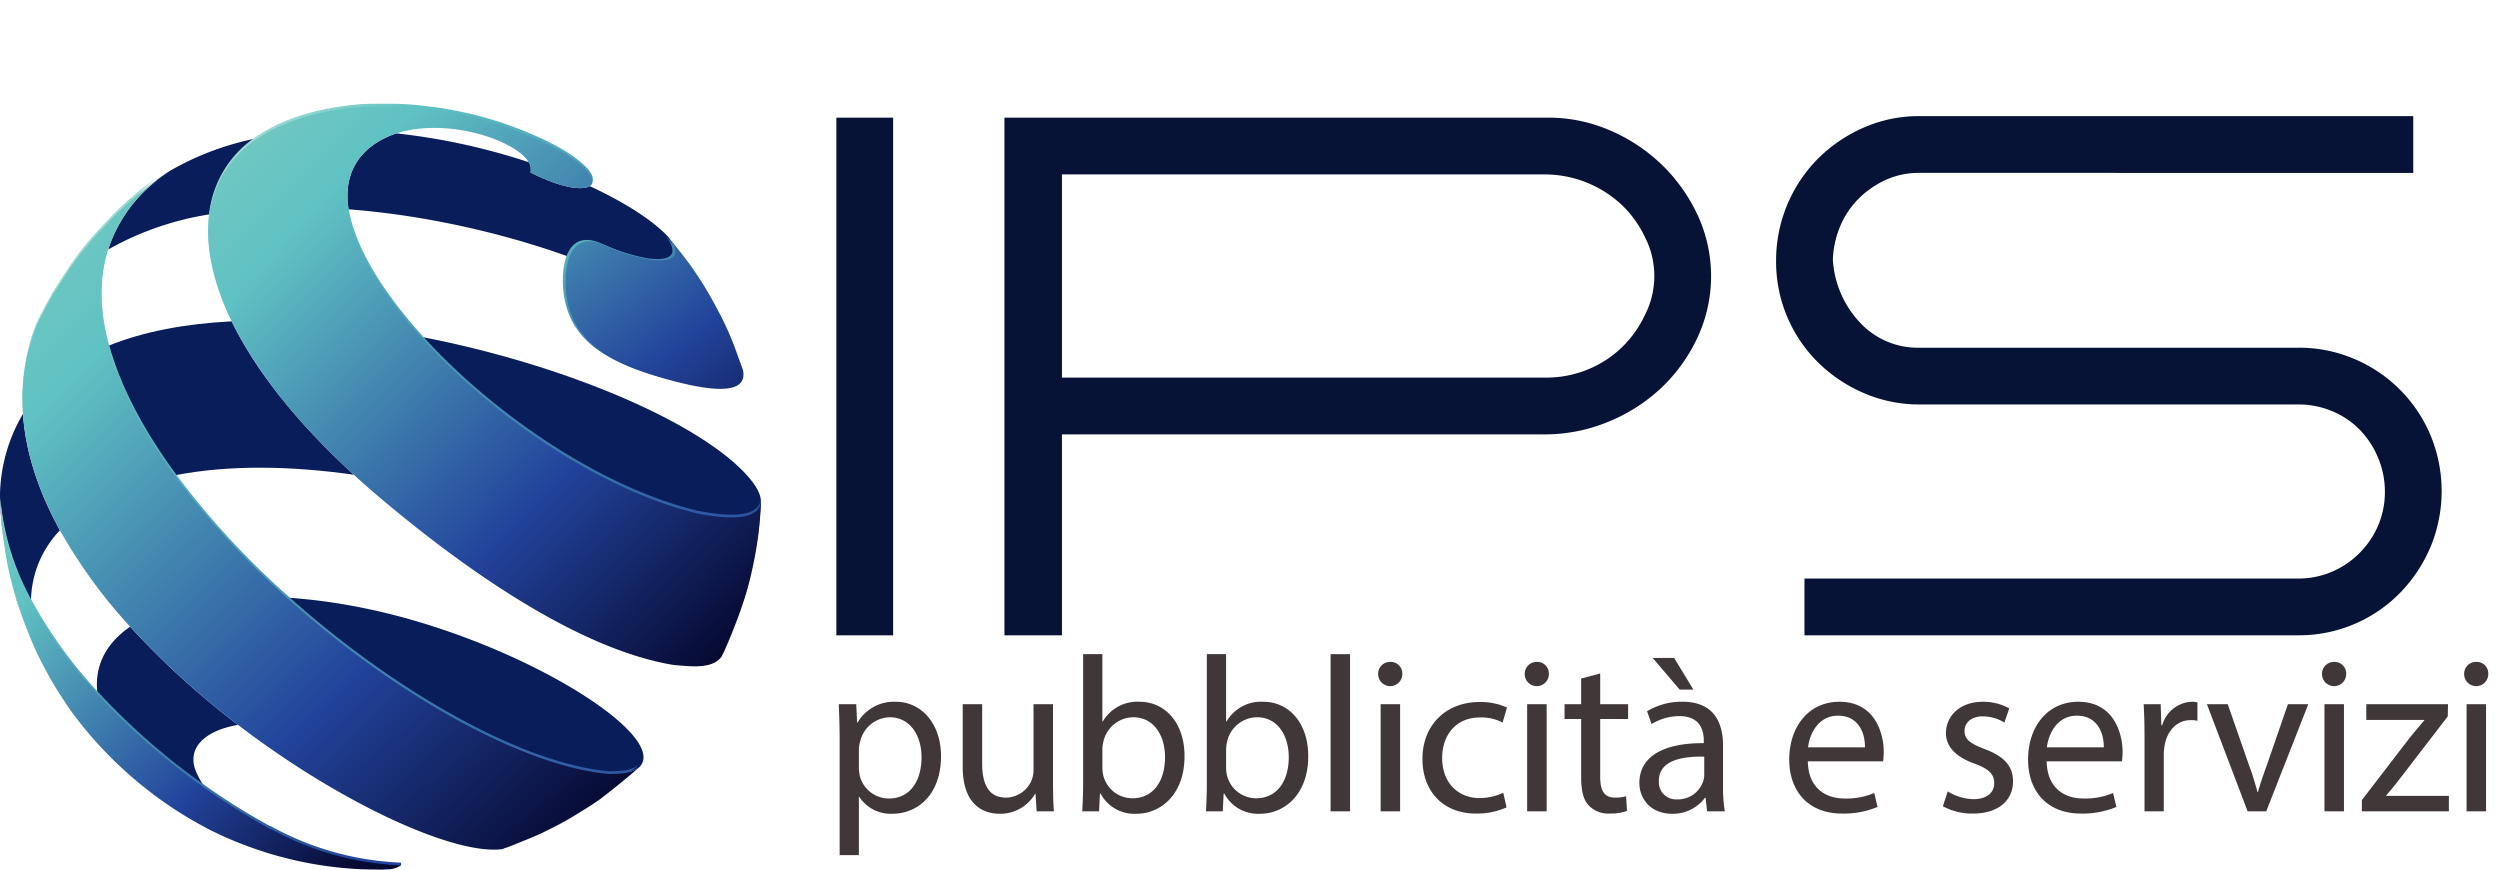
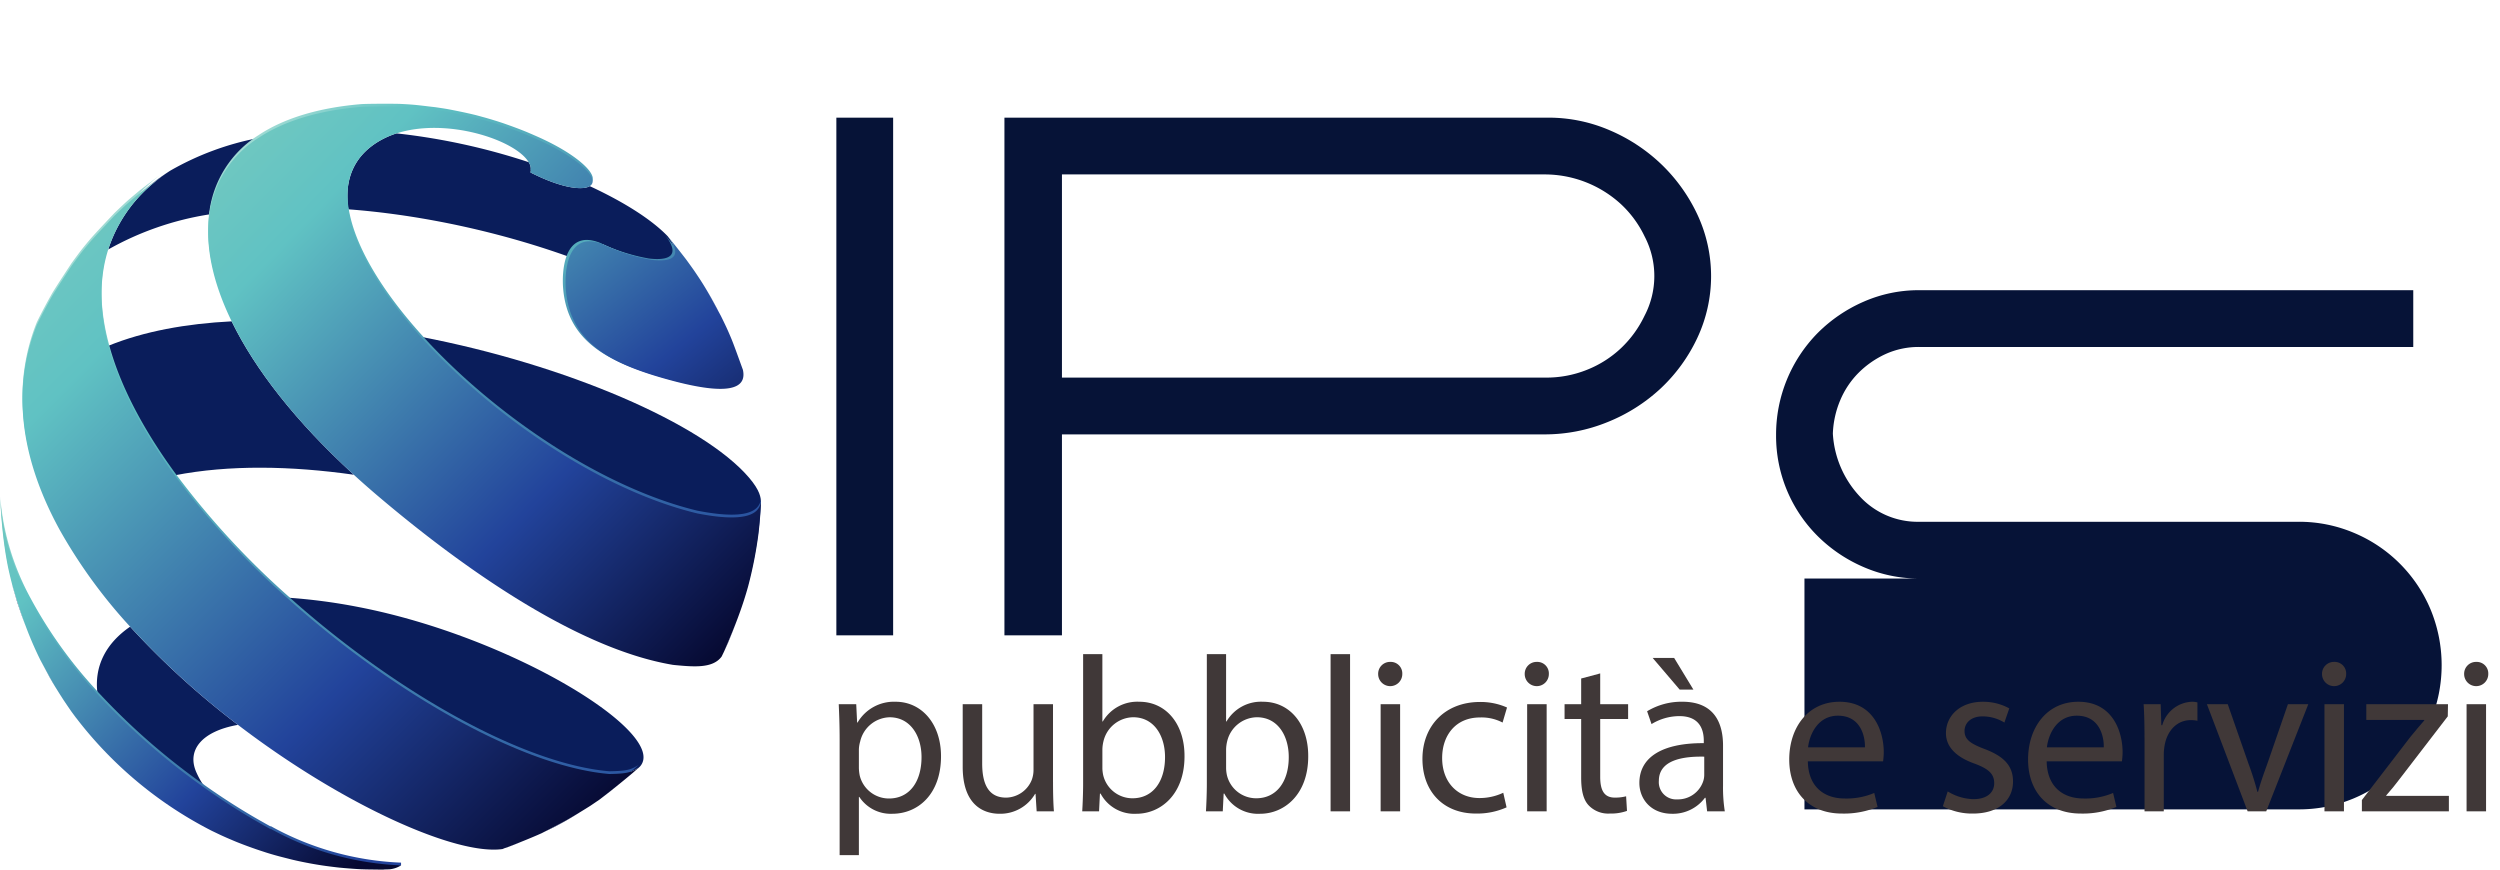
<svg xmlns="http://www.w3.org/2000/svg" xmlns:xlink="http://www.w3.org/1999/xlink" id="Livello_1" data-name="Livello 1" viewBox="0 0 519.519 180.708">
  <defs>
    <style>
      .cls-1 {
        fill: #061337;
      }

      .cls-2 {
        fill: #0a1d5b;
      }

      .cls-3 {
        fill: url(#linear-gradient);
      }

      .cls-4 {
        fill: url(#linear-gradient-2);
      }

      .cls-5 {
        fill: url(#linear-gradient-3);
      }

      .cls-6 {
        fill: url(#linear-gradient-4);
      }

      .cls-7 {
        fill: url(#linear-gradient-5);
      }

      .cls-8 {
        fill: url(#linear-gradient-6);
      }

      .cls-9 {
        fill: url(#linear-gradient-7);
      }

      .cls-10 {
        fill: url(#linear-gradient-8);
      }

      .cls-11 {
        fill: #403838;
      }
    </style>
    <linearGradient id="linear-gradient" x1="570.341" y1="428.484" x2="494.628" y2="498.22" gradientTransform="matrix(-1, 0, 0, 1, 596.668, 0)" gradientUnits="userSpaceOnUse">
      <stop offset="0.006" stop-color="#9edad3" />
      <stop offset="0.139" stop-color="#60c2c3" />
      <stop offset="1" stop-color="#22439b" />
    </linearGradient>
    <linearGradient id="linear-gradient-2" x1="570.35" y1="429.044" x2="494.894" y2="498.542" gradientTransform="matrix(-1, 0, 0, 1, 596.668, 0)" gradientUnits="userSpaceOnUse">
      <stop offset="0.006" stop-color="#6ec7c1" />
      <stop offset="0.139" stop-color="#60c2c3" />
      <stop offset="0.655" stop-color="#22439b" />
      <stop offset="1" stop-color="#060931" />
    </linearGradient>
    <linearGradient id="linear-gradient-3" x1="556.493" y1="377.392" x2="423.252" y2="495.683" xlink:href="#linear-gradient" />
    <linearGradient id="linear-gradient-4" x1="560.233" y1="370.937" x2="444.27" y2="488.092" xlink:href="#linear-gradient-2" />
    <linearGradient id="linear-gradient-5" x1="457.447" y1="352.313" x2="412.179" y2="396.151" xlink:href="#linear-gradient" />
    <linearGradient id="linear-gradient-6" x1="471.735" y1="328.71" x2="399.413" y2="417.293" xlink:href="#linear-gradient-2" />
    <linearGradient id="linear-gradient-7" x1="509.827" y1="339.257" x2="405.777" y2="440.924" xlink:href="#linear-gradient" />
    <linearGradient id="linear-gradient-8" x1="509.827" y1="339.825" x2="405.777" y2="441.492" xlink:href="#linear-gradient-2" />
  </defs>
  <title>logo</title>
  <g id="_Group_" data-name="&lt;Group&gt;">
    <g id="_Group_2" data-name="&lt;Group&gt;">
      <path class="cls-1" d="M205.495,446.355V338.78h11.8V446.355h-11.8Z" transform="translate(-31.694 -314.332)" />
      <path class="cls-1" d="M252.375,446.355H240.422V338.78H353.431a32.085,32.085,0,0,1,12.807,2.639,35.7,35.7,0,0,1,10.789,7.141,35.194,35.194,0,0,1,7.451,10.478,30.2,30.2,0,0,1-.078,25.536,34.364,34.364,0,0,1-7.605,10.478,35.717,35.717,0,0,1-11.021,6.985,34.446,34.446,0,0,1-13.117,2.562H252.375v41.757ZM352.966,392.8a22.581,22.581,0,0,0,8.537-1.63,22.239,22.239,0,0,0,7.063-4.5,22.829,22.829,0,0,0,4.891-6.752,17.783,17.783,0,0,0,0-16.455,22.251,22.251,0,0,0-4.967-6.753,23.441,23.441,0,0,0-15.834-6.131H252.375V392.8H352.966Z" transform="translate(-31.694 -314.332)" />
-       <path class="cls-1" d="M406.674,446.355v-11.8H509.282a17.559,17.559,0,0,0,6.985-1.4,18.24,18.24,0,0,0,9.624-9.625,17.538,17.538,0,0,0,1.4-6.985,18.109,18.109,0,0,0-1.4-7.063,18.643,18.643,0,0,0-3.8-5.821,17.127,17.127,0,0,0-5.744-3.88,18.106,18.106,0,0,0-7.062-1.4h-78.7a28.853,28.853,0,0,1-11.487-2.328,30.8,30.8,0,0,1-9.547-6.365,29.36,29.36,0,0,1-8.771-21.111,30.083,30.083,0,0,1,8.693-21.267,31.021,31.021,0,0,1,9.469-6.442,28.441,28.441,0,0,1,11.643-2.406H533.188v11.8H430.579a16.6,16.6,0,0,0-7.062,1.475,19.332,19.332,0,0,0-5.589,3.881,17.866,17.866,0,0,0-3.8,5.666,19.609,19.609,0,0,0-1.553,6.985,20.821,20.821,0,0,0,5.589,13.04,16.343,16.343,0,0,0,12.418,5.278h78.7a29.239,29.239,0,0,1,11.642,2.329,29.643,29.643,0,0,1,15.834,15.833,30.274,30.274,0,0,1,0,23.285,30.837,30.837,0,0,1-6.364,9.547,29.352,29.352,0,0,1-21.111,8.771H406.674Z" transform="translate(-31.694 -314.332)" />
+       <path class="cls-1" d="M406.674,446.355v-11.8H509.282h-78.7a28.853,28.853,0,0,1-11.487-2.328,30.8,30.8,0,0,1-9.547-6.365,29.36,29.36,0,0,1-8.771-21.111,30.083,30.083,0,0,1,8.693-21.267,31.021,31.021,0,0,1,9.469-6.442,28.441,28.441,0,0,1,11.643-2.406H533.188v11.8H430.579a16.6,16.6,0,0,0-7.062,1.475,19.332,19.332,0,0,0-5.589,3.881,17.866,17.866,0,0,0-3.8,5.666,19.609,19.609,0,0,0-1.553,6.985,20.821,20.821,0,0,0,5.589,13.04,16.343,16.343,0,0,0,12.418,5.278h78.7a29.239,29.239,0,0,1,11.642,2.329,29.643,29.643,0,0,1,15.834,15.833,30.274,30.274,0,0,1,0,23.285,30.837,30.837,0,0,1-6.364,9.547,29.352,29.352,0,0,1-21.111,8.771H406.674Z" transform="translate(-31.694 -314.332)" />
    </g>
    <g id="_Group_3" data-name="&lt;Group&gt;">
      <path id="_Path_" data-name="&lt;Path&gt;" class="cls-2" d="M158.3,475.171c-18.066-1.534-44.922-16.76-67.019-36.652a118.766,118.766,0,0,1,14.832,1.944c32.076,6.195,64.635,26.351,58.576,33.156l-0.343.323q-0.449.385-.928,0.792,0.481-.434.963-0.869C162.89,474.807,162.072,475.117,158.3,475.171Z" transform="translate(-31.694 -314.332)" />
      <path id="_Path_2" data-name="&lt;Path&gt;" class="cls-2" d="M152.025,483.229a57.748,57.748,0,0,1-6.383,3.564q-0.384.184-.792,0.372c1.9-.98,3.288-1.7,4.446-2.324C150.222,484.31,151.141,483.766,152.025,483.229Z" transform="translate(-31.694 -314.332)" />
      <path id="_Path_3" data-name="&lt;Path&gt;" class="cls-2" d="M156.667,480.187l-0.042.029c1.194-.918,2.532-1.971,3.864-3.048C159.176,478.24,157.858,479.285,156.667,480.187Z" transform="translate(-31.694 -314.332)" />
      <path id="_Path_4" data-name="&lt;Path&gt;" class="cls-2" d="M140.636,489c-1.261.525-2.528,1.038-3.627,1.444,0.045-.022.084-0.045,0.127-0.067,0.419-.157.855-0.324,1.3-0.5C139.144,489.6,139.888,489.307,140.636,489Z" transform="translate(-31.694 -314.332)" />
      <path id="_Path_5" data-name="&lt;Path&gt;" class="cls-2" d="M51.975,458.614c-0.793-5.749,1.685-10.558,6.762-14.052a168.083,168.083,0,0,0,22.411,20.4c-7.513,1.323-10.779,5.27-8.593,9.99a16.454,16.454,0,0,0,2.019,3.367A140.552,140.552,0,0,1,51.975,458.614Z" transform="translate(-31.694 -314.332)" />
      <path id="_Path_6" data-name="&lt;Path&gt;" class="cls-2" d="M37.015,444.394c-0.579-1.478-1.149-3.058-1.692-4.768-0.31-1.012-.631-2.111-0.977-3.341-0.045-.166-0.091-0.329-0.135-0.5l-0.037-.169,0.09,0.349C35,438.446,35.844,441.274,37.015,444.394Z" transform="translate(-31.694 -314.332)" />
      <path id="_Path_7" data-name="&lt;Path&gt;" class="cls-2" d="M183,447.877c-0.263.6-.532,1.194-0.817,1.8,0.916-2.144,1.865-4.37,2.774-6.778C184.309,444.651,183.63,446.366,183,447.877Z" transform="translate(-31.694 -314.332)" />
      <path id="_Path_8" data-name="&lt;Path&gt;" class="cls-2" d="M176.6,421.02c-20.242-4.879-42.893-20.473-57.457-36.7,30.045,5.766,58.571,17.995,68.211,29.275,2.333,2.731,2.429,4.176,2.485,5.039C189.507,420.058,188.718,423.395,176.6,421.02Z" transform="translate(-31.694 -314.332)" />
      <path id="_Path_9" data-name="&lt;Path&gt;" class="cls-2" d="M47.644,463.693l-0.1-.132-0.4-.542c0.074,0.1.154,0.2,0.231,0.3C47.465,463.445,47.552,463.569,47.644,463.693Z" transform="translate(-31.694 -314.332)" />
      <path id="_Path_10" data-name="&lt;Path&gt;" class="cls-2" d="M79.834,381.108c4.856,9.968,13.329,20.861,25.388,31.878-13.015-1.85-25.947-2.087-37.214.121-6.559-9-11.444-18.183-13.749-26.937C61.633,383.179,70.381,381.587,79.834,381.108Z" transform="translate(-31.694 -314.332)" />
      <path id="_Path_11" data-name="&lt;Path&gt;" class="cls-2" d="M43.5,457.589c-1.081-1.724-1.933-3.259-3.421-6.112,1.33,2.466,2.146,3.979,2.933,5.32Q43.254,457.186,43.5,457.589Z" transform="translate(-31.694 -314.332)" />
-       <path id="_Path_12" data-name="&lt;Path&gt;" class="cls-2" d="M38.134,439.384a52.9,52.9,0,0,1-6.4-21.241c0,0.049,0,.1,0,0.146,0.145,2.442.358,5.63,0.817,9.068a76.715,76.715,0,0,1-.864-9.856,34.293,34.293,0,0,1,4.777-17.157c0.557,8.169,3.348,16.319,7.682,24.195A21.524,21.524,0,0,0,38.134,439.384Z" transform="translate(-31.694 -314.332)" />
      <path id="_Path_13" data-name="&lt;Path&gt;" class="cls-2" d="M75.2,358.884a62.216,62.216,0,0,0-21.024,7.3A29.729,29.729,0,0,1,62.411,353.4a40.31,40.31,0,0,1,3.56-2.877q0.526-.351,1.082-0.712a59.046,59.046,0,0,1,18.33-6.8A22.222,22.222,0,0,0,75.2,358.884Z" transform="translate(-31.694 -314.332)" />
-       <path id="_Path_14" data-name="&lt;Path&gt;" class="cls-2" d="M172.76,366.3c0.811,1.025,1.612,2.058,2.281,2.956l0.509,0.759c-0.4-.567-0.826-1.152-1.25-1.73C173.811,367.645,173.29,366.972,172.76,366.3Z" transform="translate(-31.694 -314.332)" />
      <path id="_Path_15" data-name="&lt;Path&gt;" class="cls-2" d="M110.863,343.437a18.13,18.13,0,0,1,3.222-1.388,133.951,133.951,0,0,1,27.474,5.985,2.7,2.7,0,0,1,.379,2.137c6.373,3.237,10.757,3.781,12.3,2.837,7.22,3.343,12.914,7,16.19,10.4,4.173,5.363-.97,5.225-3.376,4.917a38.877,38.877,0,0,1-10.117-3.252,88.982,88.982,0,0,1,5.34,7.684c-15.91-7.457-37.409-13.354-58.2-14.928C103.216,351.711,105.161,346.612,110.863,343.437Z" transform="translate(-31.694 -314.332)" />
      <path id="_Path_16" data-name="&lt;Path&gt;" class="cls-2" d="M180.68,378.423c0.1,0.187.192,0.381,0.289,0.575-1.05-1.946-1.758-3.242-2.448-4.415C179.2,375.707,179.842,376.845,180.68,378.423Z" transform="translate(-31.694 -314.332)" />
      <path id="_Path_17" data-name="&lt;Path&gt;" class="cls-2" d="M45.631,370.923c0.271-.391.566-0.813,0.9-1.282l0.024-.033c-1.36,2.074-2.337,3.564-3.107,4.773C44.176,373.147,44.916,371.967,45.631,370.923Z" transform="translate(-31.694 -314.332)" />
      <path id="_Path_18" data-name="&lt;Path&gt;" class="cls-2" d="M54.354,360.292l0.569-.572q0.266-.264.548-0.541c-1.812,1.918-3.065,3.246-4.047,4.325C52.381,362.424,53.426,361.239,54.354,360.292Z" transform="translate(-31.694 -314.332)" />
      <path id="_Path_19" data-name="&lt;Path&gt;" class="cls-2" d="M64.262,351.715c0.274-.2.562-0.4,0.873-0.622,0.23-.159.466-0.321,0.713-0.486-2.219,1.646-3.69,2.741-4.874,3.668C62.026,353.437,63.2,352.494,64.262,351.715Z" transform="translate(-31.694 -314.332)" />
      <path id="_Path_20" data-name="&lt;Path&gt;" class="cls-3" d="M37.015,443.826c-1.171-3.121-2.016-5.947-2.751-8.428-0.031-.117-0.06-0.232-0.09-0.349-0.392-1.515-.742-3.017-0.989-4.338-0.067-.359-0.134-0.738-0.2-1.119-0.162-.946-0.3-1.882-0.426-2.8-0.459-3.439-.672-6.626-0.817-9.068,0-.048,0-0.1,0-0.146a52.9,52.9,0,0,0,6.4,21.241,93.51,93.51,0,0,0,13.841,19.229,140.555,140.555,0,0,0,22.6,19.707,137.711,137.711,0,0,0,13.411,8.354c-0.044-.052-0.085-0.1-0.134-0.156a60.816,60.816,0,0,0,27.176,7.643v0.567a8.516,8.516,0,0,1-2.462.25q-0.618.022-1.229,0.034l0.2,0.015-0.286.01c-0.627,0-1.317-.007-2.012-0.021-0.663-.006-1.323-0.016-1.926-0.035l-0.3-.013-0.17,0c-1.143-.052-2.619-0.166-3.838-0.271l-0.15-.017c-0.237-.018-0.452-0.038-0.658-0.057-0.906-.1-1.907-0.225-2.712-0.333l-0.445-.064-0.114-.016-0.028,0c-0.862-.128-1.836-0.288-2.882-0.481l-0.36-.072-0.285-.051c-0.719-.139-1.419-0.283-2.054-0.425l-0.833-.193-0.093-.021-0.888-.226c-0.793-.2-1.375-0.349-1.834-0.468-0.745-.2-1.451-0.4-2.145-0.613l-0.557-.173c-0.21-.065-0.394-0.123-0.563-0.177-0.483-.154-1-0.327-1.539-0.511l-0.4-.143-0.2-.067q-1.133-.4-2.19-0.806l-0.055-.022c-1-.386-1.382-0.536-2.329-0.948l-0.414-.172q-0.813-.351-1.563-0.693l-0.315-.147-1.634-.78a82.962,82.962,0,0,1-27.229-22.193q-0.606-.764-1.165-1.5c-0.076-.1-0.156-0.2-0.231-0.3l-0.605-.82c-0.634-.918-1.152-1.679-1.609-2.363-0.484-.743-0.967-1.507-1.425-2.245q-0.251-.4-0.488-0.791c-0.787-1.342-1.6-2.855-2.933-5.32A75,75,0,0,1,37.015,443.826Z" transform="translate(-31.694 -314.332)" />
      <path id="_Path_21" data-name="&lt;Path&gt;" class="cls-4" d="M37.015,444.394c-1.171-3.12-2.016-5.947-2.751-8.427l-0.09-.349c-0.392-1.515-.742-3.017-0.989-4.338-0.067-.359-0.134-0.738-0.2-1.119-0.162-.946-0.3-1.882-0.426-2.8-0.459-3.439-.672-6.627-0.817-9.068,0-.049,0-0.1,0-0.146a52.9,52.9,0,0,0,6.4,21.241,93.5,93.5,0,0,0,13.841,19.23,140.552,140.552,0,0,0,22.6,19.707,137.711,137.711,0,0,0,13.411,8.354c-0.044-.053-0.085-0.1-0.134-0.157a60.8,60.8,0,0,0,27.176,7.643,5.433,5.433,0,0,1-2.462.818q-0.618.022-1.229,0.034c0.068,0,.137.011,0.2,0.015l-0.286.01c-0.627,0-1.317-.007-2.012-0.021-0.663-.006-1.323-0.016-1.926-0.034l-0.3-.013-0.17,0c-1.143-.052-2.619-0.165-3.838-0.271l-0.15-.017c-0.237-.018-0.452-0.038-0.658-0.057-0.906-.1-1.907-0.225-2.712-0.333l-0.445-.064-0.114-.017-0.028,0c-0.862-.129-1.836-0.288-2.882-0.481l-0.36-.072-0.285-.051c-0.719-.14-1.419-0.283-2.054-0.425l-0.833-.192-0.093-.022-0.888-.226c-0.793-.2-1.375-0.35-1.834-0.469-0.745-.2-1.451-0.4-2.145-0.613l-0.557-.173L86.4,491.3c-0.483-.154-1-0.327-1.539-0.511-0.123-.043-0.255-0.091-0.4-0.143l-0.2-.067q-1.133-.4-2.19-0.806l-0.055-.022c-1-.385-1.382-0.536-2.329-0.948l-0.414-.172q-0.813-.351-1.563-0.693l-0.315-.147-1.634-.78a82.967,82.967,0,0,1-27.229-22.193q-0.606-.764-1.165-1.5c-0.076-.1-0.156-0.2-0.231-0.3l-0.605-.82c-0.634-.918-1.152-1.679-1.609-2.363-0.484-.743-0.967-1.507-1.425-2.245q-0.251-.4-0.488-0.791c-0.787-1.342-1.6-2.854-2.933-5.32A75.014,75.014,0,0,1,37.015,444.394Z" transform="translate(-31.694 -314.332)" />
      <path id="_Path_22" data-name="&lt;Path&gt;" class="cls-5" d="M58.737,443.994a107.364,107.364,0,0,1-14.585-20.021c-4.334-7.876-7.125-16.026-7.682-24.195a41.539,41.539,0,0,1,2.864-18.447l0.058-.123c0.88-1.811,2.094-4.1,3.171-5.987,0.264-.433.554-0.9,0.878-1.407,0.77-1.21,1.747-2.7,3.107-4.773l0-.005c0.848-1.163,1.5-2.044,2.1-2.827,0.623-.78,1.263-1.551,1.869-2.266,0.278-.316.573-0.647,0.9-1.005,0.982-1.079,2.235-2.407,4.047-4.325l0.1-.1c1.027-.985,1.827-1.742,2.563-2.408,0.86-.75,1.746-1.488,2.55-2.161l0.3-.233c1.184-.928,2.655-2.022,4.874-3.668l0.375-.278,0.348-.237c-0.192.136-.394,0.282-0.6,0.433a40.346,40.346,0,0,0-3.56,2.877,29.729,29.729,0,0,0-8.231,12.779c-1.959,6.177-1.775,12.944.08,19.989,2.306,8.753,7.19,17.933,13.749,26.937a168.222,168.222,0,0,0,23.273,25.412c22.1,19.892,48.953,35.118,67.019,36.652,3.772-.054,4.59-0.365,6.079-1.307q-0.481.436-.963,0.869c-0.065.057-.129,0.115-0.193,0.173-0.868.734-1.794,1.5-2.735,2.262-1.332,1.077-2.67,2.13-3.864,3.048l-0.322.248c-0.733.5-1.372,0.937-1.952,1.325-0.728.458-1.508,0.943-2.326,1.439-0.884.537-1.8,1.081-2.729,1.612-1.158.624-2.548,1.344-4.446,2.324l-0.584.3c-0.3.134-.608,0.271-0.927,0.41-0.851.37-1.775,0.753-2.7,1.129-0.748.3-1.492,0.6-2.2,0.881-0.441.172-.876,0.338-1.3,0.5l-0.3.113-0.218.056-0.513.213c-9.659,1.365-33.179-9.162-54.955-25.8A168.052,168.052,0,0,1,58.737,443.994Z" transform="translate(-31.694 -314.332)" />
      <path id="_Path_23" data-name="&lt;Path&gt;" class="cls-6" d="M58.737,444.562A107.351,107.351,0,0,1,44.152,424.54c-4.334-7.875-7.125-16.026-7.682-24.195A41.538,41.538,0,0,1,39.335,381.9l0.058-.123c0.88-1.81,2.094-4.1,3.171-5.987,0.264-.433.554-0.9,0.878-1.407,0.77-1.21,1.747-2.7,3.107-4.773l0-.005c0.848-1.163,1.5-2.044,2.1-2.827,0.623-.78,1.263-1.551,1.869-2.266,0.278-.317.573-0.647,0.9-1.005,0.982-1.079,2.235-2.407,4.047-4.325l0.1-.1c1.027-.985,1.827-1.742,2.563-2.408,0.86-.749,1.746-1.488,2.55-2.161l0.3-.233c1.184-.928,2.655-2.023,4.874-3.668l0.375-.279,0.348-.237c-0.192.136-.394,0.282-0.6,0.433a40.31,40.31,0,0,0-3.56,2.877,29.729,29.729,0,0,0-8.231,12.779c-1.959,6.177-1.775,12.944.08,19.989,2.306,8.753,7.19,17.933,13.749,26.937a168.211,168.211,0,0,0,23.273,25.412c22.1,19.893,48.953,35.119,67.019,36.652,3.772-.054,4.59-0.364,6.079-1.307q-0.481.436-.963,0.869c-0.065.057-.129,0.115-0.193,0.173-0.868.734-1.794,1.5-2.735,2.262-1.332,1.077-2.67,2.13-3.864,3.048l-0.322.249c-0.733.5-1.372,0.937-1.952,1.325-0.728.458-1.508,0.943-2.326,1.439-0.884.537-1.8,1.081-2.729,1.612-1.158.625-2.548,1.344-4.446,2.324l-0.584.3c-0.3.134-.608,0.271-0.927,0.41-0.851.369-1.775,0.753-2.7,1.129-0.748.3-1.492,0.6-2.2,0.881-0.441.172-.876,0.339-1.3,0.5l-0.3.113-0.218.056-0.513.213c-9.659,1.365-33.179-9.163-54.955-25.8A168.083,168.083,0,0,1,58.737,444.562Z" transform="translate(-31.694 -314.332)" />
      <path id="_Path_24" data-name="&lt;Path&gt;" class="cls-7" d="M156.369,364.79a38.865,38.865,0,0,0,10.118,3.253c2.405,0.308,7.549.446,3.375-4.917,0.714,0.855,1.527,1.868,2.33,2.889,0.53,0.673,1.051,1.346,1.541,1.984,0.424,0.578.847,1.163,1.25,1.73,0.143,0.2.282,0.4,0.419,0.595,1.094,1.607,1.816,2.726,2.552,3.976,0.69,1.173,1.4,2.468,2.449,4.415l0.527,0.976c0.463,0.943.826,1.691,1.141,2.365q0.545,1.19,1.073,2.465c0.087,0.215.174,0.438,0.265,0.673,0.51,1.314,1.116,3,2.1,5.717,0.929,4.278-3.837,5.082-14.166,2.392-12.594-3.313-21.655-7.577-22.624-19C148.45,371.185,148.667,361.741,156.369,364.79Z" transform="translate(-31.694 -314.332)" />
      <path id="_Path_25" data-name="&lt;Path&gt;" class="cls-8" d="M156.937,365.074a38.877,38.877,0,0,0,10.117,3.252c2.406,0.308,7.549.446,3.376-4.917,0.713,0.855,1.527,1.868,2.33,2.889,0.53,0.673,1.051,1.346,1.541,1.984,0.424,0.578.847,1.163,1.25,1.73,0.143,0.2.282,0.4,0.419,0.595,1.094,1.607,1.816,2.726,2.552,3.976,0.69,1.173,1.4,2.468,2.448,4.415,0.167,0.308.342,0.632,0.527,0.976,0.463,0.943.826,1.69,1.141,2.364q0.545,1.19,1.074,2.465c0.086,0.215.174,0.438,0.266,0.673,0.509,1.314,1.115,3,2.1,5.717,0.929,4.278-3.837,5.082-14.166,2.392-12.595-3.312-21.655-7.577-22.624-19C149.018,371.468,149.235,362.025,156.937,365.074Z" transform="translate(-31.694 -314.332)" />
      <path id="_Path_26" data-name="&lt;Path&gt;" class="cls-9" d="M79.834,380.54C75.849,372.36,74.3,364.8,75.2,358.316a22.223,22.223,0,0,1,10.18-15.876c5.21-3.464,12.37-5.731,21.5-6.481l0.262-.013-0.169,0,0.192,0h0.007c1.119-.033,2.4-0.05,3.681-0.054,1.357-.008,2.715,0,3.878.026h0.013l0.267,0.013,0.495,0.025c0.486,0.026,1.027.058,1.574,0.1,1.046,0.078,2.02.188,3.907,0.419,0.386,0.043.762,0.086,1.116,0.127l0.542,0.078,0.053,0.009,0.067,0.009c1.335,0.2,1.967.3,3.15,0.54l0.125,0.022c0.881,0.182,1.98.4,2.823,0.594l0.052,0.012,0.135,0.032L129.1,337.9c0.525,0.123.909,0.214,1.266,0.3s0.718,0.188,1.2.318l0.335,0.095,0.445,0.118c0.616,0.172,1.433.412,2.3,0.681l0.016,0.005c0.631,0.2,1.26.4,1.836,0.6,0.183,0.064.385,0.136,0.613,0.218l0.215,0.073c0.889,0.318,1.636.6,2.257,0.832l0.031,0.013,0.08,0.031c0.945,0.369,1.349.529,2.162,0.882l0.2,0.081c0.664,0.293,1.489.649,2.119,0.941h0l0.006,0c0.131,0.06.275,0.129,0.418,0.2q0.38,0.179.744,0.358l0.289,0.141c5.572,2.774,8.595,5.519,9.131,7.091a1.212,1.212,0,0,1-.519,1.564c-1.545.944-5.929,0.4-12.3-2.837a2.7,2.7,0,0,0-.379-2.137c-2.74-4.645-17.059-9.365-27.474-5.985a18.148,18.148,0,0,0-3.222,1.388c-5.7,3.175-7.647,8.275-6.782,14.393,1.1,7.795,6.77,17.244,15.066,26.488,14.564,16.229,37.214,31.823,57.457,36.7,12.114,2.375,12.9-.962,13.239-2.387-0.075,1.729-.2,3.372-0.351,4.944-0.025.241-.049,0.481-0.077,0.729,0,0.046-.01.093-0.015,0.139q-0.058.527-.125,1.075a85.679,85.679,0,0,1-2.1,10.615q-0.4,1.447-.835,2.8l-0.083.257c-0.417,1.288-.854,2.521-1.3,3.708-0.909,2.408-1.858,4.633-2.774,6.778l-0.525,1.085c-1.857,2.526-5.837,2.144-10.05,1.738,0.125-.341.241-0.685,0.36-1.028-0.12.331-.24,0.67-0.36,1.028-21.093-3.5-46-22.038-61.489-35.195q-2.544-2.162-4.9-4.32C93.164,401.4,84.691,390.508,79.834,380.54Z" transform="translate(-31.694 -314.332)" />
      <path id="_Path_27" data-name="&lt;Path&gt;" class="cls-10" d="M79.834,381.108c-3.985-8.18-5.535-15.735-4.631-22.223a22.222,22.222,0,0,1,10.18-15.876c5.21-3.464,12.37-5.731,21.5-6.481l0.262-.013-0.169,0,0.192,0h0.007c1.119-.033,2.4-0.05,3.681-0.054,1.357-.008,2.715,0,3.878.026h0.013l0.267,0.013,0.495,0.025c0.486,0.026,1.027.058,1.574,0.1,1.046,0.078,2.02.188,3.907,0.419,0.386,0.043.762,0.086,1.116,0.127l0.542,0.078,0.053,0.009,0.067,0.009c1.335,0.2,1.967.3,3.15,0.54l0.125,0.022c0.881,0.182,1.98.4,2.823,0.594l0.052,0.012,0.135,0.032,0.039,0.008c0.525,0.123.909,0.214,1.266,0.3s0.718,0.188,1.2.318l0.335,0.095,0.445,0.118c0.616,0.172,1.433.412,2.3,0.681l0.016,0.005c0.631,0.2,1.26.4,1.836,0.6,0.183,0.064.385,0.136,0.613,0.218l0.215,0.073c0.889,0.318,1.636.6,2.257,0.833l0.031,0.013,0.08,0.031c0.945,0.369,1.349.529,2.162,0.882l0.2,0.081c0.664,0.293,1.489.649,2.119,0.941l0,0,0.005,0c0.131,0.06.275,0.129,0.418,0.2q0.38,0.179.744,0.358l0.289,0.141c5.572,2.774,8.595,5.519,9.131,7.091a1.212,1.212,0,0,1-.519,1.564c-1.545.944-5.929,0.4-12.3-2.837a2.7,2.7,0,0,0-.379-2.137c-2.74-4.645-17.059-9.365-27.474-5.985a18.13,18.13,0,0,0-3.222,1.388c-5.7,3.175-7.647,8.275-6.782,14.393,1.1,7.795,6.77,17.243,15.066,26.488,14.564,16.229,37.214,31.823,57.457,36.7,12.114,2.375,12.9-.962,13.239-2.388-0.075,1.729-.2,3.372-0.351,4.944-0.025.241-.049,0.481-0.077,0.728,0,0.047-.01.093-0.015,0.14-0.039.351-.081,0.709-0.125,1.075a85.694,85.694,0,0,1-2.1,10.615q-0.4,1.447-.835,2.8l-0.083.257c-0.417,1.288-.854,2.521-1.3,3.707-0.909,2.409-1.858,4.634-2.774,6.778l-0.525,1.084c-1.857,2.526-5.837,2.144-10.05,1.739,0.125-.341.241-0.685,0.36-1.028-0.12.331-.24,0.67-0.36,1.028-21.093-3.5-46-22.038-61.489-35.2q-2.544-2.161-4.9-4.32C93.164,401.968,84.691,391.075,79.834,381.108Z" transform="translate(-31.694 -314.332)" />
    </g>
    <g id="_Group_4" data-name="&lt;Group&gt;">
      <path class="cls-11" d="M206.175,467.936c0-2.852-.092-5.152-0.184-7.269h3.634l0.185,3.818H209.9a8.754,8.754,0,0,1,7.913-4.324c5.383,0,9.431,4.555,9.431,11.317,0,8-4.876,11.961-10.121,11.961a7.808,7.808,0,0,1-6.854-3.5h-0.092v12.1h-4V467.936Zm4,5.935a9.13,9.13,0,0,0,.184,1.656,6.248,6.248,0,0,0,6.073,4.739c4.278,0,6.763-3.5,6.763-8.6,0-4.462-2.347-8.28-6.625-8.28a6.46,6.46,0,0,0-6.119,5.014,6.588,6.588,0,0,0-.275,1.656v3.818Z" transform="translate(-31.694 -314.332)" />
      <path class="cls-11" d="M250.521,476.861c0,2.3.046,4.324,0.184,6.072h-3.588l-0.23-3.635h-0.092a8.375,8.375,0,0,1-7.36,4.141c-3.5,0-7.684-1.932-7.684-9.753v-13.02H235.8V473c0,4.232,1.288,7.085,4.969,7.085A5.853,5.853,0,0,0,246.1,476.4a5.929,5.929,0,0,0,.367-2.069V460.667h4.049v16.194Z" transform="translate(-31.694 -314.332)" />
      <path class="cls-11" d="M256.59,482.934c0.093-1.519.185-3.772,0.185-5.751V450.27h4v13.986h0.092a8.3,8.3,0,0,1,7.592-4.095c5.521,0,9.431,4.6,9.385,11.363,0,7.959-5.015,11.915-9.983,11.915a7.932,7.932,0,0,1-7.453-4.187h-0.138l-0.184,3.681h-3.5Zm4.187-8.925a7.517,7.517,0,0,0,.185,1.472,6.247,6.247,0,0,0,6.072,4.739c4.232,0,6.763-3.451,6.763-8.558,0-4.462-2.3-8.28-6.625-8.28a6.454,6.454,0,0,0-6.164,4.968,8,8,0,0,0-.23,1.656v4Z" transform="translate(-31.694 -314.332)" />
      <path class="cls-11" d="M282.3,482.934c0.092-1.519.184-3.772,0.184-5.751V450.27h4v13.986h0.092a8.293,8.293,0,0,1,7.591-4.095c5.521,0,9.431,4.6,9.385,11.363,0,7.959-5.015,11.915-9.982,11.915a7.932,7.932,0,0,1-7.453-4.187h-0.138l-0.185,3.681h-3.5Zm4.187-8.925a7.592,7.592,0,0,0,.184,1.472,6.248,6.248,0,0,0,6.073,4.739c4.232,0,6.763-3.451,6.763-8.558,0-4.462-2.3-8.28-6.625-8.28a6.454,6.454,0,0,0-6.165,4.968,8,8,0,0,0-.229,1.656v4Z" transform="translate(-31.694 -314.332)" />
      <path class="cls-11" d="M308.2,450.27h4.048v32.664H308.2V450.27Z" transform="translate(-31.694 -314.332)" />
      <path class="cls-11" d="M323.1,454.41a2.507,2.507,0,0,1-5.014,0,2.467,2.467,0,0,1,2.53-2.53A2.4,2.4,0,0,1,323.1,454.41ZM318.6,482.934V460.667h4.048v22.267H318.6Z" transform="translate(-31.694 -314.332)" />
      <path class="cls-11" d="M344.771,482.105a14.914,14.914,0,0,1-6.395,1.288c-6.717,0-11.087-4.555-11.087-11.363,0-6.854,4.692-11.823,11.961-11.823a13.525,13.525,0,0,1,5.613,1.15l-0.921,3.128a9.389,9.389,0,0,0-4.692-1.058c-5.106,0-7.866,3.772-7.866,8.419,0,5.152,3.313,8.326,7.729,8.326a11.509,11.509,0,0,0,4.969-1.1Z" transform="translate(-31.694 -314.332)" />
      <path class="cls-11" d="M353.557,454.41a2.507,2.507,0,0,1-5.015,0,2.467,2.467,0,0,1,2.53-2.53A2.4,2.4,0,0,1,353.557,454.41Zm-4.509,28.523V460.667H353.1v22.267h-4.049Z" transform="translate(-31.694 -314.332)" />
      <path class="cls-11" d="M364.229,454.272v6.395h5.8v3.082h-5.8v12.008c0,2.761.782,4.324,3.036,4.324a9.031,9.031,0,0,0,2.347-.275l0.184,3.036a9.907,9.907,0,0,1-3.588.552,5.609,5.609,0,0,1-4.371-1.7c-1.15-1.2-1.564-3.174-1.564-5.8V463.749h-3.45v-3.082h3.45V455.33Z" transform="translate(-31.694 -314.332)" />
      <path class="cls-11" d="M386.447,482.934l-0.322-2.807h-0.139a8.293,8.293,0,0,1-6.809,3.313c-4.508,0-6.809-3.174-6.809-6.395,0-5.383,4.784-8.327,13.388-8.281V468.3c0-1.84-.506-5.152-5.061-5.152a11.09,11.09,0,0,0-5.8,1.656l-0.92-2.668a13.817,13.817,0,0,1,7.314-1.979c6.809,0,8.465,4.646,8.465,9.109V477.6a31.42,31.42,0,0,0,.368,5.337h-3.68Zm-6.855-31.882,4,6.579h-2.853l-5.612-6.579h4.462Zm6.257,20.519c-4.416-.092-9.431.69-9.431,5.015a3.582,3.582,0,0,0,3.818,3.864,5.54,5.54,0,0,0,5.383-3.727,4.234,4.234,0,0,0,.229-1.288V471.57Z" transform="translate(-31.694 -314.332)" />
      <path class="cls-11" d="M407.375,472.536c0.092,5.475,3.589,7.729,7.637,7.729a14.65,14.65,0,0,0,6.165-1.15l0.69,2.9a18.051,18.051,0,0,1-7.407,1.38c-6.854,0-10.949-4.509-10.949-11.226s3.956-12.007,10.443-12.007c7.269,0,9.2,6.395,9.2,10.489a15.254,15.254,0,0,1-.139,1.886H407.375Zm11.869-2.9c0.046-2.576-1.058-6.578-5.612-6.578-4.095,0-5.889,3.772-6.211,6.578h11.823Z" transform="translate(-31.694 -314.332)" />
      <path class="cls-11" d="M436.445,478.793a10.61,10.61,0,0,0,5.337,1.61c2.944,0,4.324-1.473,4.324-3.312,0-1.932-1.149-2.99-4.14-4.095-4-1.426-5.889-3.634-5.889-6.3,0-3.588,2.9-6.532,7.683-6.532a11.112,11.112,0,0,1,5.475,1.38l-1.013,2.944a8.665,8.665,0,0,0-4.554-1.288c-2.393,0-3.727,1.38-3.727,3.036,0,1.841,1.334,2.669,4.232,3.772,3.864,1.473,5.843,3.4,5.843,6.717,0,3.911-3.037,6.671-8.327,6.671a12.69,12.69,0,0,1-6.257-1.519Z" transform="translate(-31.694 -314.332)" />
      <path class="cls-11" d="M457.008,472.536c0.092,5.475,3.588,7.729,7.637,7.729a14.65,14.65,0,0,0,6.165-1.15l0.689,2.9a18.041,18.041,0,0,1-7.406,1.38c-6.855,0-10.949-4.509-10.949-11.226s3.956-12.007,10.442-12.007c7.27,0,9.2,6.395,9.2,10.489a15.3,15.3,0,0,1-.138,1.886H457.008Zm11.869-2.9c0.046-2.576-1.058-6.578-5.612-6.578-4.095,0-5.889,3.772-6.211,6.578h11.823Z" transform="translate(-31.694 -314.332)" />
      <path class="cls-11" d="M477.339,467.614c0-2.623-.046-4.877-0.184-6.947H480.7l0.138,4.37h0.185a6.679,6.679,0,0,1,6.164-4.876,4.392,4.392,0,0,1,1.15.138v3.818a6.1,6.1,0,0,0-1.38-.138c-2.853,0-4.877,2.162-5.429,5.2a11.431,11.431,0,0,0-.184,1.887v11.869h-4V467.614Z" transform="translate(-31.694 -314.332)" />
      <path class="cls-11" d="M494.635,460.667L499,473.181a57.206,57.206,0,0,1,1.794,5.7h0.139c0.506-1.84,1.149-3.68,1.886-5.7l4.324-12.514h4.233l-8.741,22.267h-3.864l-8.466-22.267h4.325Z" transform="translate(-31.694 -314.332)" />
      <path class="cls-11" d="M519.245,454.41a2.507,2.507,0,0,1-5.015,0,2.467,2.467,0,0,1,2.53-2.53A2.4,2.4,0,0,1,519.245,454.41Zm-4.509,28.523V460.667h4.049v22.267h-4.049Z" transform="translate(-31.694 -314.332)" />
      <path class="cls-11" d="M522.51,480.587l10.075-13.111c0.966-1.2,1.886-2.254,2.9-3.45v-0.092H523.43v-3.267h16.977l-0.047,2.53-9.937,12.928c-0.92,1.242-1.841,2.346-2.853,3.5v0.092h13.02v3.221H522.51v-2.347Z" transform="translate(-31.694 -314.332)" />
      <path class="cls-11" d="M548.776,454.41a2.507,2.507,0,0,1-5.015,0,2.467,2.467,0,0,1,2.53-2.53A2.4,2.4,0,0,1,548.776,454.41Zm-4.509,28.523V460.667h4.049v22.267h-4.049Z" transform="translate(-31.694 -314.332)" />
    </g>
  </g>
</svg>